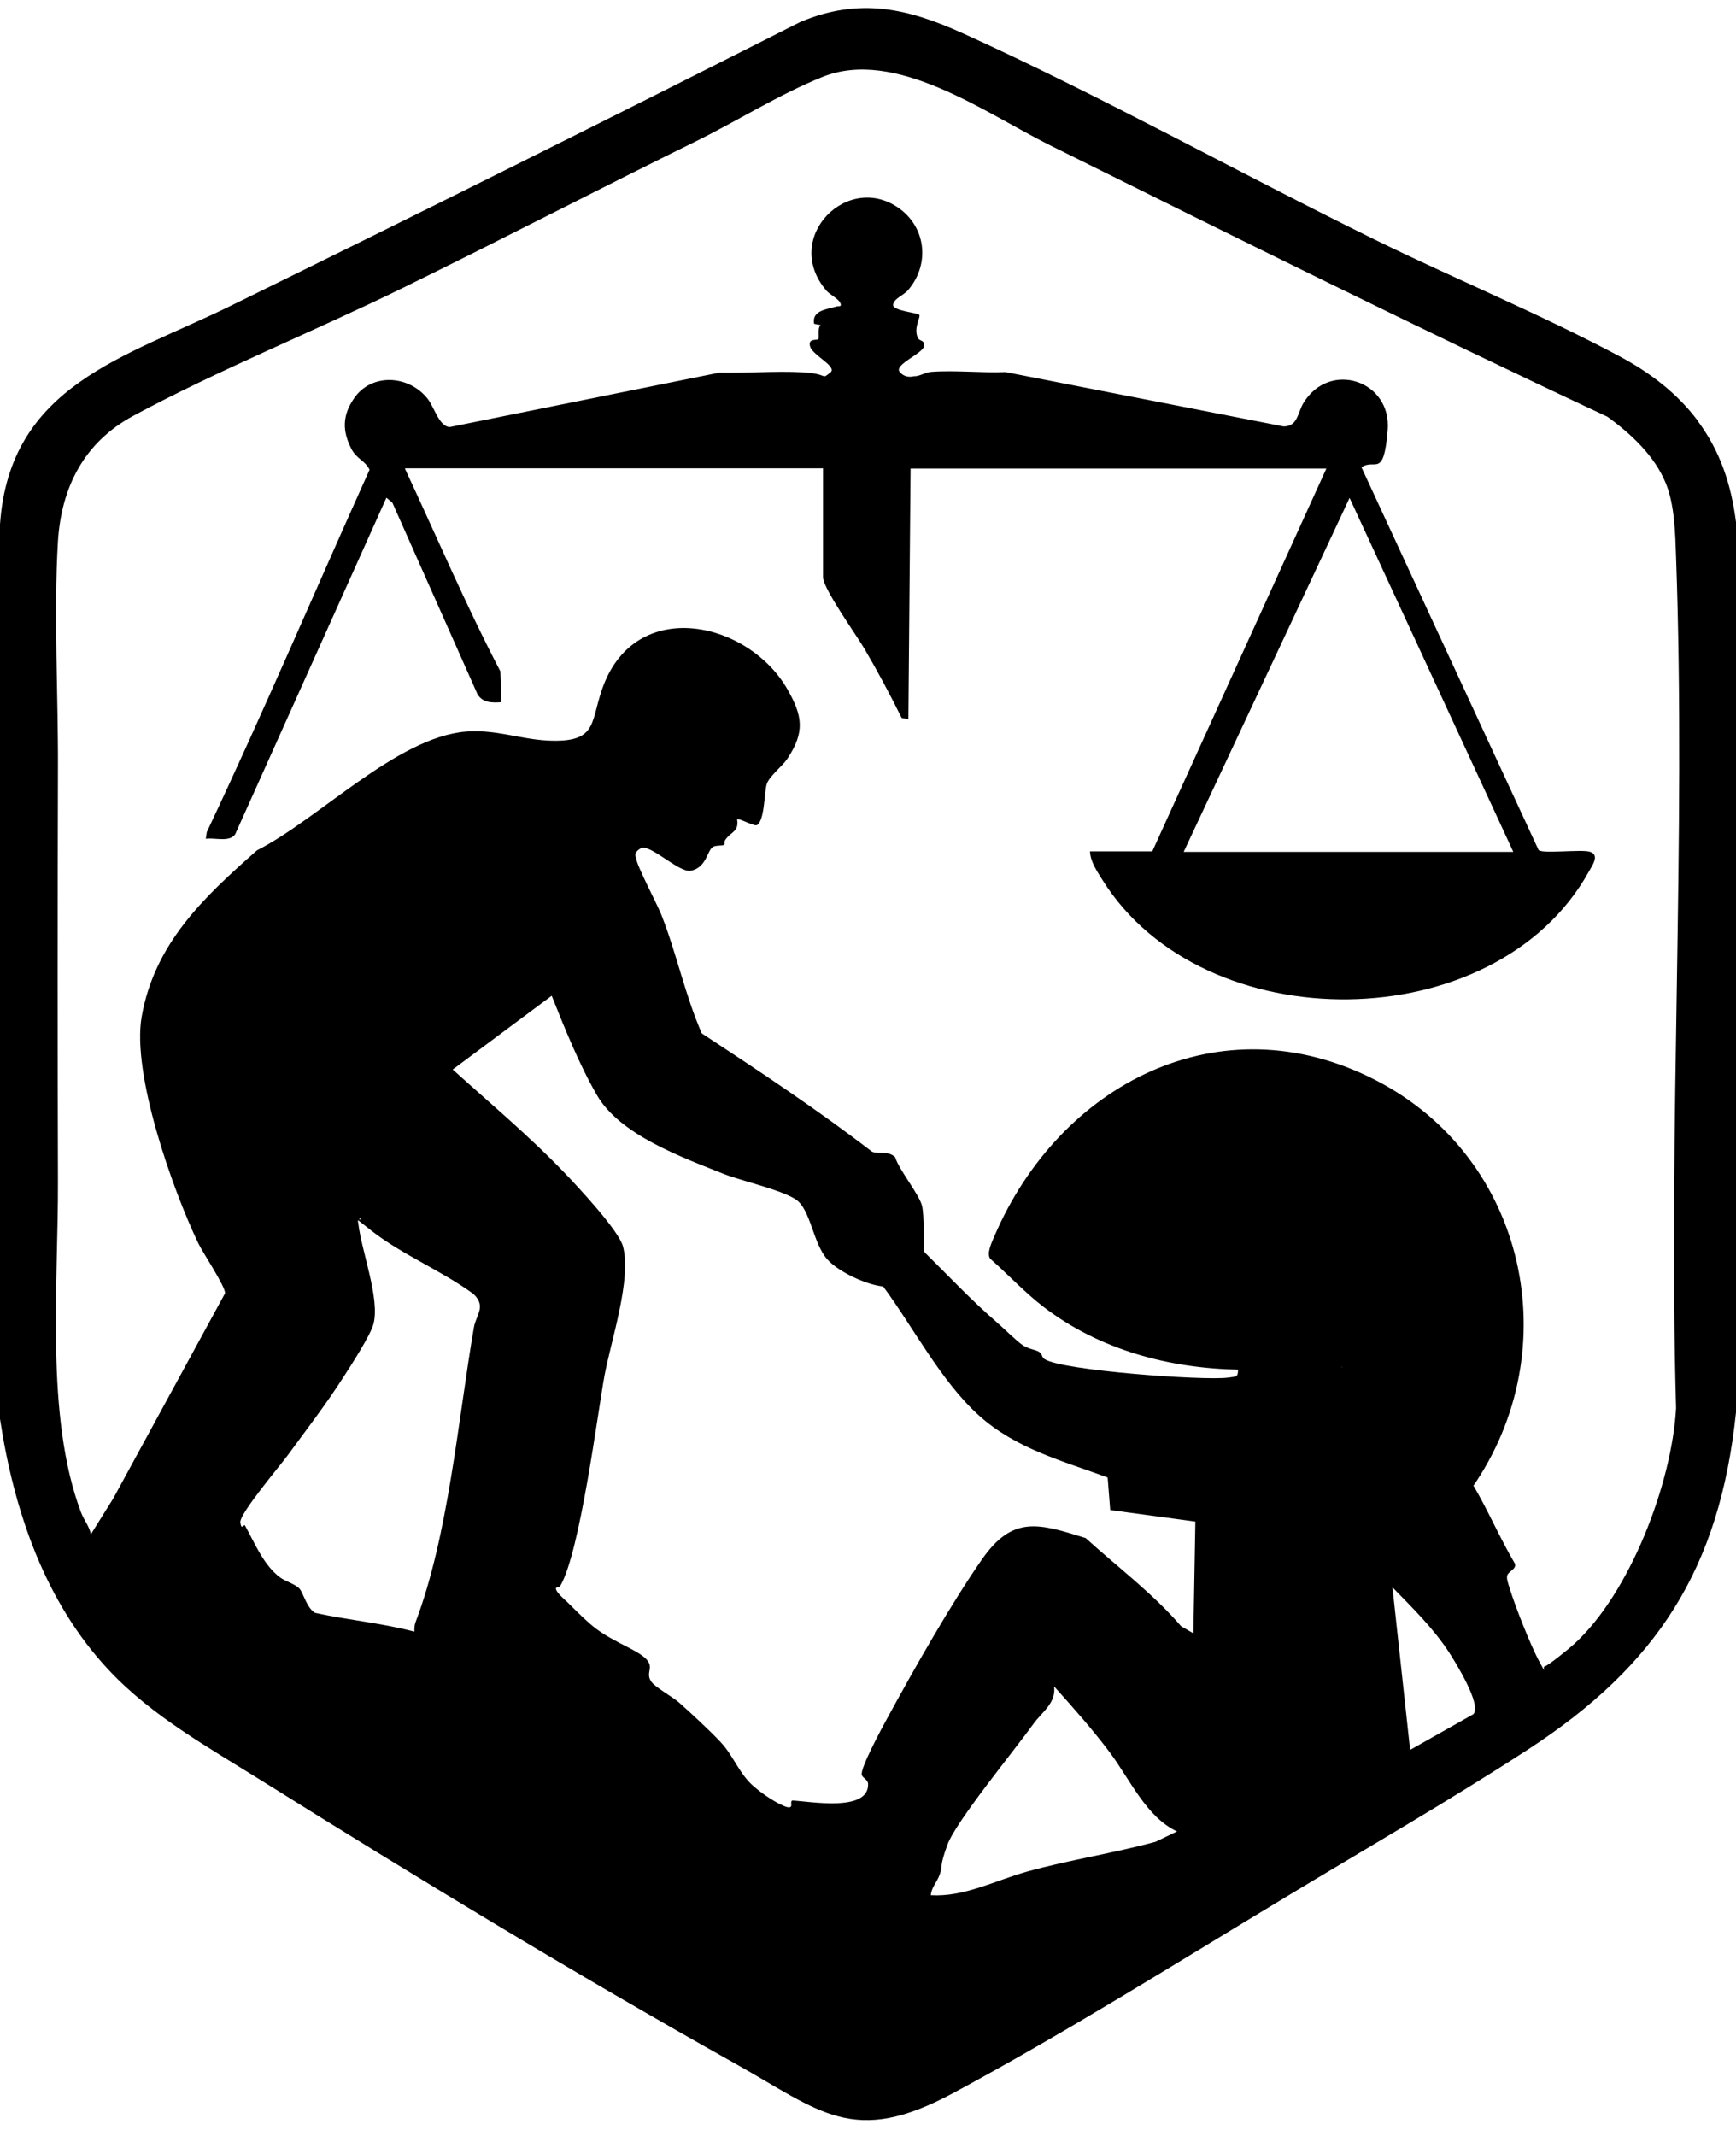
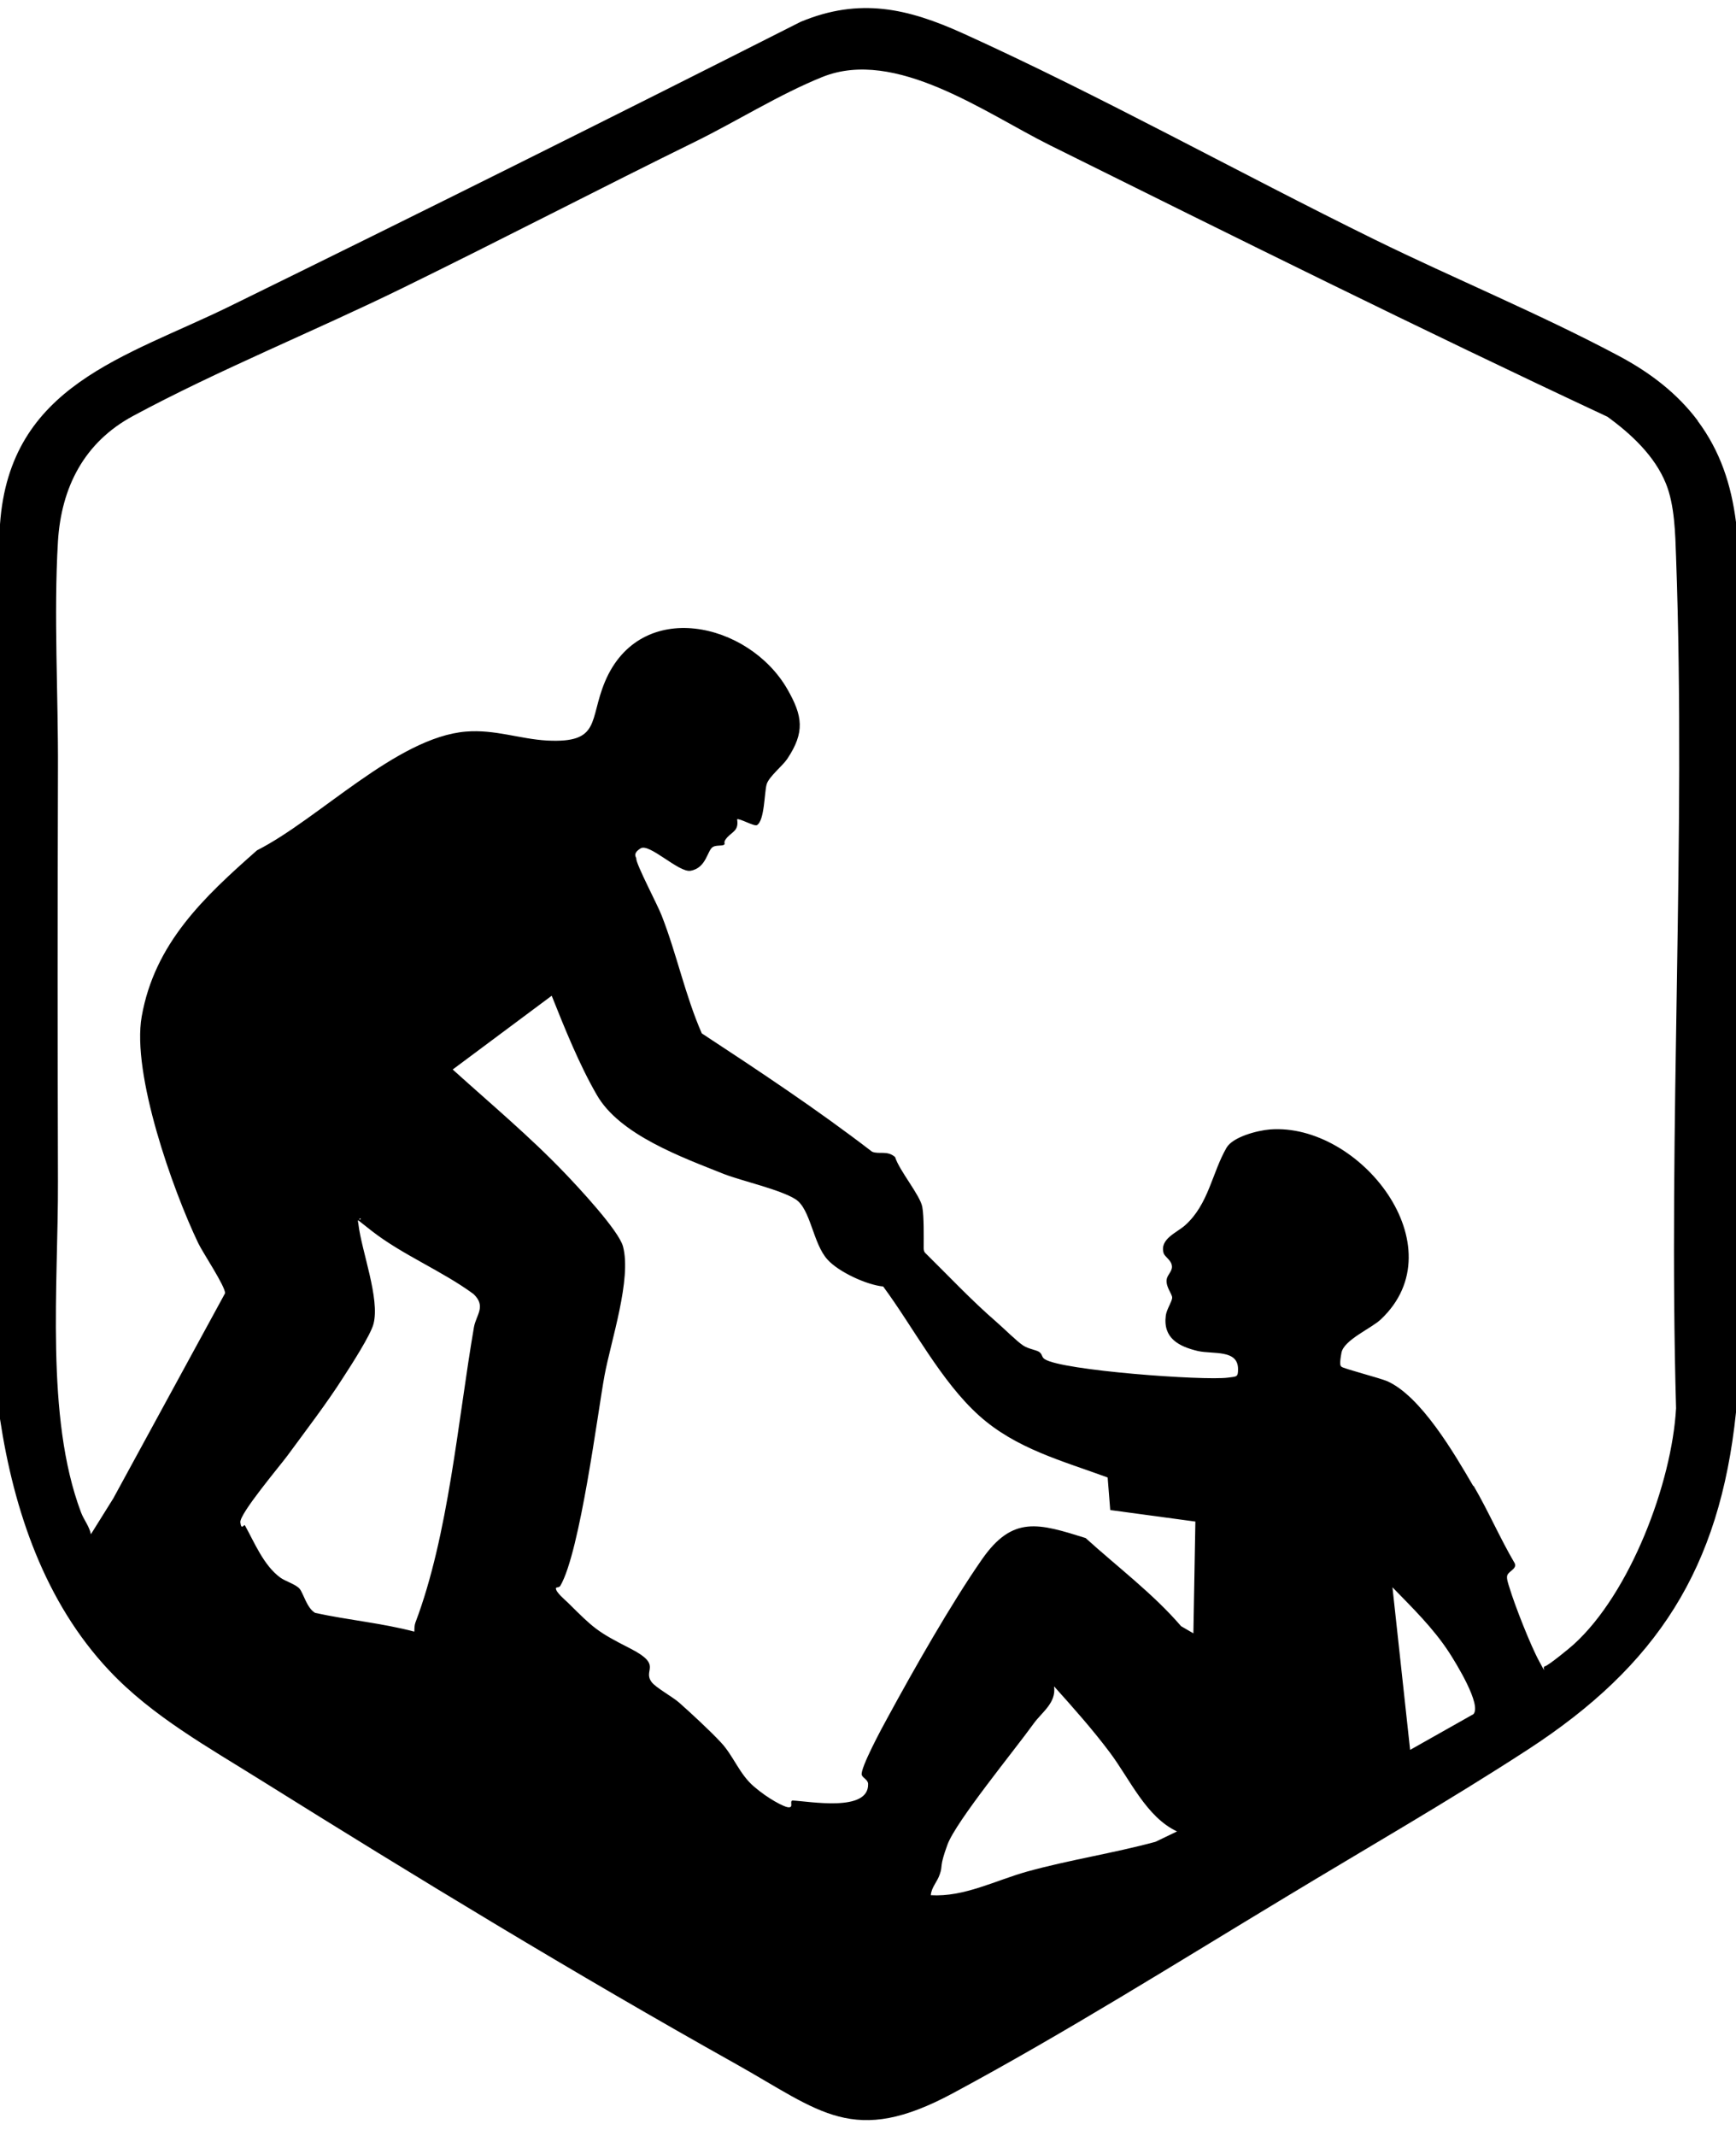
<svg xmlns="http://www.w3.org/2000/svg" viewBox="0 0 874.7 1075.9">
  <path d="M855.4 212c11.4 15.3 16.9 32.1 19.3 51v448.4c-8.2 78.8-39.8 127.5-104.8 169.8-40 26-81.7 49.9-122.5 74.6-54.9 33.1-110.8 68.2-167.2 98.5-50.3 27.1-66.7 9.2-109.6-14.8-80.9-45.3-160.5-93.7-239.1-142.8-26.5-16.6-54.9-32.3-76.5-55.3C22.6 807 7 760.9 0 714.7V264.1c4.9-70.2 63.3-84.1 115.9-109.9C212 107.1 307.9 59.3 403.4 11c29.8-12.4 54-6.8 82 5.9C554.7 48.3 624.1 87 692.7 120.7c40.2 19.7 83.8 37.7 123 58.6 15.6 8.3 29.3 18.7 39.8 32.7h-.1ZM742.6 748.6c7.3 12.5 13.2 26.2 20.6 38.8 1.3 2.9-3.3 4-3.8 6.3-.4 1.5.7 4.5 1.2 6.1 2.6 8.7 10.7 29.3 15 37.1s1.1 2.7 2.8 2.4 12.9-9.5 14.5-11c28.4-25.7 49.5-81.2 51.6-119-4-142.1 5.1-286.9 0-428.7-.4-11.7-.7-26.2-5.1-37-5.6-13.9-17.5-25-29.5-33.7-94.3-44.1-187.5-90.4-280.8-136.7-32.6-16.2-77.9-49.3-114.8-34.4-21.6 8.7-43.5 22.5-64.1 32.6-45.5 22.3-98.3 49.7-147.4 73.7-44.1 21.6-93.1 41.4-135.9 64.5-24.4 13.2-36 35.7-37.7 63.1-2.2 36.9.2 77.9 0 115.3-.2 68.8-.2 138.2 0 207 .2 51.7-6.5 118.7 11.6 166.7 1.4 3.8 4.2 7 5 11.1l11.3-18.1 56.3-103.3c.2-3.4-11.2-20.4-13.5-25.2C87 599.3 66.3 540.9 71.4 512c6.5-36.8 31.2-60 58.1-83.7 31.2-15.8 70.4-56.9 105.2-59.8 14.7-1.2 27 3.7 40.9 4.5 27.3 1.4 21.1-10.2 29.2-29.6 17.9-42.6 72.5-30 91.9 3.7 7.8 13.6 8.9 21.7 0 35.1-2.4 3.6-9.2 8.9-10.4 12.8s-1 18.3-4.9 20.6c-1.3.8-9.2-3.7-10-2.9.9 5.6-2.2 6.1-4.9 9s-.7 3.1-1.7 3.8-4 .1-5.6 1.1c-2.9 1.7-3.2 10.6-11.3 12-5.9 1-20.7-14-25.1-11.3s-2.1 4.6-2.2 5.1c-.3 2.6 10.9 23.7 12.8 28.8 7.6 19.4 11.8 40.1 20.2 59.3 29.1 19.1 58.2 38.4 85.8 59.6 3.6 1.5 7.6-.8 11.6 2.7 2.1 6.8 12.6 19.2 13.7 25.1.9 4.9.7 15.2.7 20.3 0 1 0 1.9.6 2.7 11.9 11.7 23.4 24 36 34.9 3.6 3.1 10.2 9.7 13.5 11.9 2.9 1.9 6.8 2.2 8.3 3.4s1 2.5 2.6 3.5c8.7 5.7 80 10.9 92.3 9.3 4.5-.6 5.1-.2 5.1-4.3 0-10-12.5-7.4-20.2-9.1-9.7-2.3-17.7-6.5-16.2-17.9.4-3.1 3.2-7.1 3.2-9s-3.1-5.1-2.8-8.9c.2-2.4 2.7-4.1 2.7-6.6 0-3.3-3.5-4.8-4.2-6.9-2.1-7.2 6.7-10.3 10.9-14.1 11.8-10.6 13.5-26.4 20.8-39 3.2-5.5 15.6-8.7 21.8-9.2 45.3-3.6 94.9 59.1 55.9 95.7-4.9 4.6-18.6 10.3-19.8 16.8s-.4 6.5 0 7c.8.9 19.4 5.7 23.1 7.3 17 7.6 33.8 36.5 43.2 52.6l.4.3Zm-464.7-247-49.8 37.1c18.7 16.9 39 33.9 56.4 52.1 6.8 7.1 27.2 28.9 29.4 37 4.4 16.5-6 47.3-9.3 65s-12.3 89.1-22.3 106c-.6 1-2.3.5-2.2 1.3 0 1.9 4.5 5.7 6.1 7.2 13 12.9 14.6 14.5 31.3 23s6.2 10.7 10.8 16.9c2 2.8 10.5 7.4 13.9 10.4 6.1 5.4 15.6 14.2 21 20 6.4 6.8 9.2 15.8 16.6 22.2s15.3 10.3 17.2 10.5c3.2.4.6-3 2.3-3.4 8.6.4 38.5 6 38.1-8.3 0-2.2-2.7-3-3.2-4.6-.9-3.2 10.5-24.3 13-28.8 13.2-24.3 32-57.4 47.6-79.8 15.5-22.2 28.5-18.1 52.2-10.7 16.1 14.6 34.1 28.1 48.1 44.4l6.2 3.6 1-56.3-42.9-5.8-1.3-16.4c-22.9-8.4-46.2-14.5-64.7-31.1-19.2-17.2-33.1-44.4-48.4-65.1-8.3-.8-22.4-7.3-28-13.5-7.4-8-8.5-25.5-16.1-30.4s-26.9-9.2-36-12.7c-21.3-8.5-52.7-19.8-64.2-39.9-8.8-15.2-16.2-33.6-22.7-49.9h-.1Zm-69.1 320.1c0-1.5 0-3 .5-4.4 16.7-44 21.4-101.7 29.5-148.8 1.1-6.2 6.3-10.5-.2-16.7-15.9-11.7-35.8-19.7-51.3-31.8s-4.3-3.5-5.7-6.4c-1.9 1.2-1.1 1.6-1 3.1 1.6 13.5 10.9 37.5 7.6 50.1-1.4 5.6-11.5 21.2-15.2 26.9-8.4 13.2-18.8 26.7-28.1 39.4-3.9 5.3-24.3 29.4-23.8 33.7s1.8.8 2.3 1.5c4.9 8.8 9.4 20.1 17.8 26.3 2.6 1.9 7.9 3.4 9.8 5.7s3.6 9.7 7.8 12.1c16.5 3.6 33.5 5.1 49.8 9.4l.2-.1Zm533.5 41.8c4.6-4.5-9-26.3-12.1-31.1-8-12.3-18.4-22.4-28.6-32.9l8.9 81.9 31.9-18-.1.1Zm-149.2 59c-15.6-7.3-23.7-26.2-33.9-39.8-8.7-11.6-18.4-22.5-28.1-33.3 1.2 8.4-6.2 13-10.4 18.9-9.4 13.1-39 49.1-43.3 60.8s-2.2 10.2-3.9 15c-1.3 3.9-4.2 6.5-4.5 10.5 16.8 1 32.4-7.4 48.5-11.9 21.3-5.9 43.3-9.2 64.7-15l10.8-5.2h.1Z" />
-   <path d="M741.6 749.6c-9.4-16.1-26.2-45-43.2-52.6-3.7-1.6-21.3-7.4-22.1-8.3s-12.14-4.09-11.84-5.29c1.1-6.4-2.69-24.93 2.31-29.53 39-36.6 32.02-45.23-13.38-41.53-6.1.5-10.18 15.83-13.38 21.23-7.3 12.6 27.95 6.37 16.15 17.07-4.2 3.8-38.09-4.89-35.99 2.31.6 2.1-11.54.39-11.54 3.69 0 2.5-9.03-1.02-9.23 1.38-.3 3.8 4.05 7.33 4.15 9.23s-4.21-1.72-4.61 1.38c-1.4 11.4 35.16 3.7 44.76 6 7.7 1.8-19.59 5.26-19.49 15.26-35.4-.7-70.2-10-98.5-31.7-9.5-7.3-17.8-16.3-26.8-24.2-1.9-2.8.8-8.2 2.1-11.3 32.8-76.5 113.5-118.9 192-78.7 76.1 39 97.3 135.8 48.6 205.5v.1ZM204.1 236.2c15.9 34 30.6 68.6 48 101.9l.5 15.6c-4.6.3-9.3.4-12-4l-42.9-96.5-3-2.5-76.2 169.5c-2.9 4.2-10.3 1.6-14.8 2.3l.5-3.4c28.5-60.3 54.6-121.7 82-182.5-2.3-4.7-6.4-5.3-9.1-10.4-4.6-8.9-4.7-16.7 1.1-25.3 8.8-13.2 27.8-12.1 37.3 0 3.3 4.2 5.8 14 11.1 14.2l135.8-27.4c13.7.3 28.1-.9 41.8-.2s9.2 4.1 14.2.1c3.7-2.9-8.9-8.6-10.2-13s3.4-3 4.1-3.8-.6-5.5 1.2-7.1l-3.3-.6c-1.3-6.9 6.7-7.3 11.6-8.8.8-.2 2.5.4 1.6-1.7s-5.5-4.4-7-6.2c-22.9-26.7 11.2-60.8 37.4-40.9 13.3 10.2 14.4 28.7 3.4 41-1.9 2.1-7.1 4.1-7.2 7.1s12.4 3.9 13.2 5-3 6.5-.8 11.4c.9 2.2 3.7.9 3.1 4.5s-15.2 9.2-12.2 12.8 6.9 2.2 7.2 2.2c2.7.2 5.6-2 8.7-2.2 12-.9 25.2.6 37.4.1l140.2 27.4c7.2-.1 6.9-6.8 10-11.9 13.2-21.5 44.4-11.2 42.4 13.7s-6.4 14-13.2 18.8l89.2 192.7c1.6 2.1 21.3-.4 25.8.9 5.3 1.6 1.2 7-.5 10.1-46.9 84.4-194.3 85.6-245.1 4-2.7-4.4-6-9-6.2-14.3h31.4L668.3 236H458.8l-1.1 126.3-3.4-.7c-5.9-11.9-12.2-23.7-18.9-35.1-3.9-6.6-20.7-30.1-20.7-35.7v-54.9H204.1v.3Zm392.3 192.9h166.1L680 250.8l-83.6 178.3Z" />
</svg>